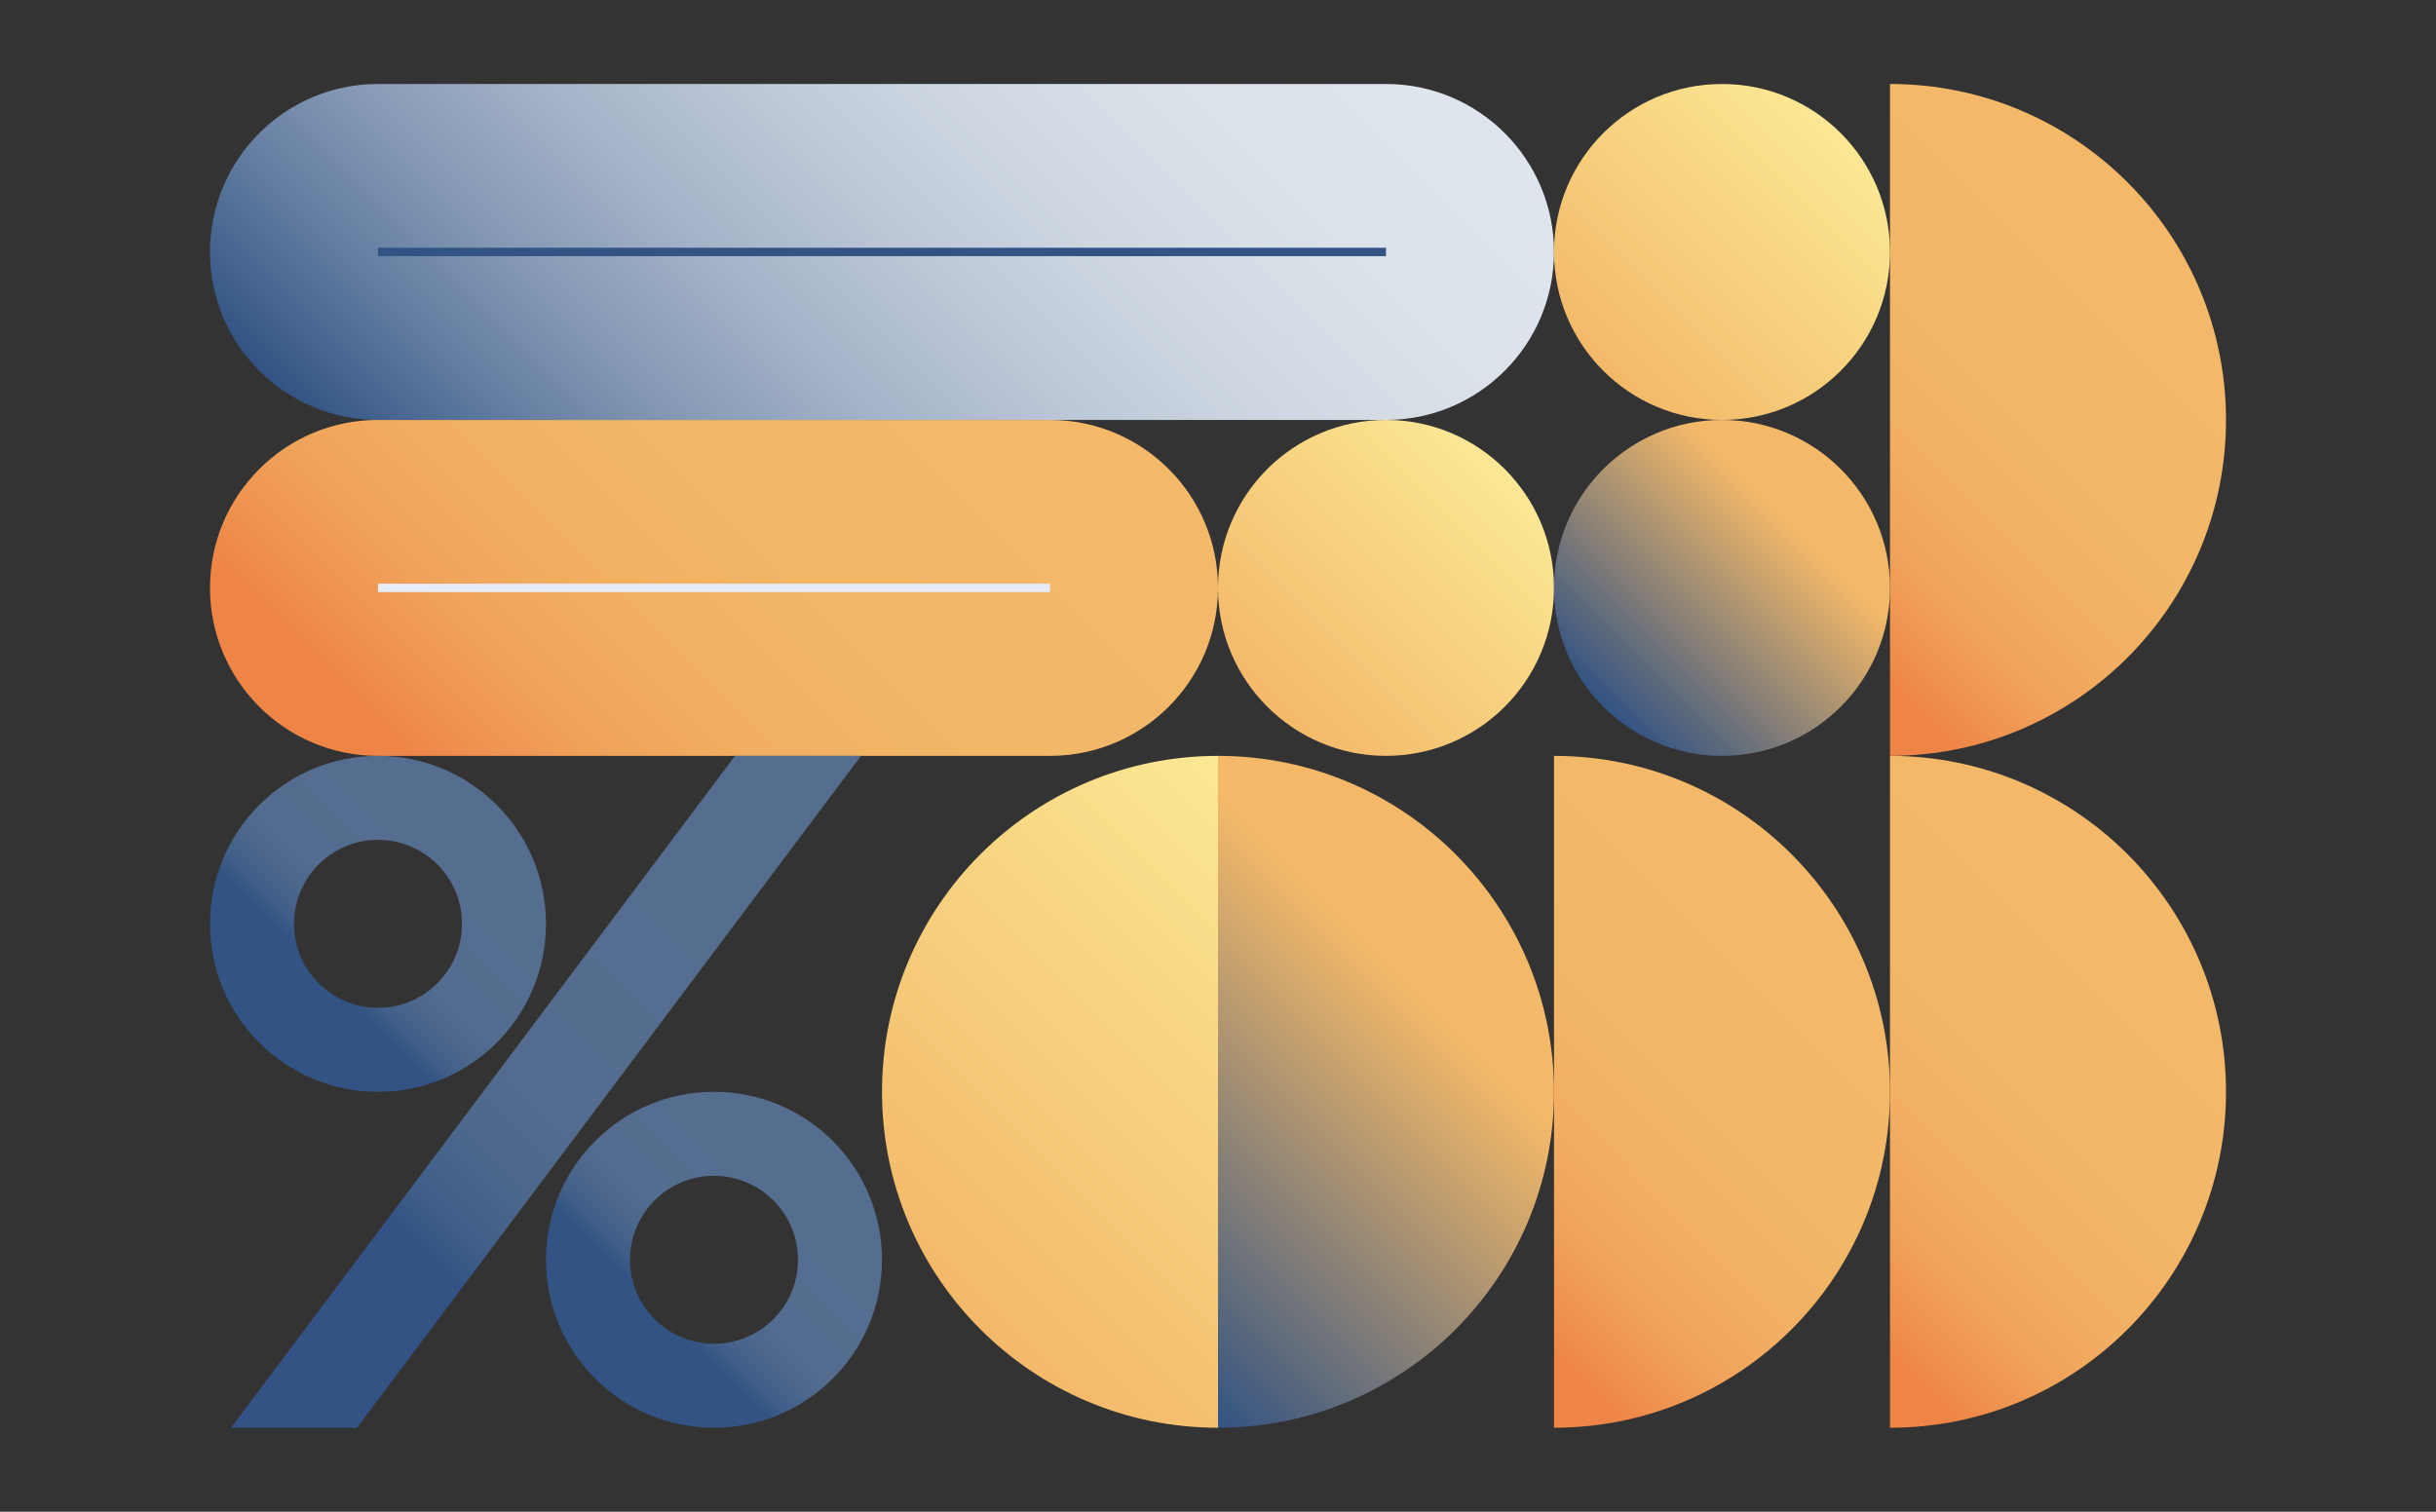
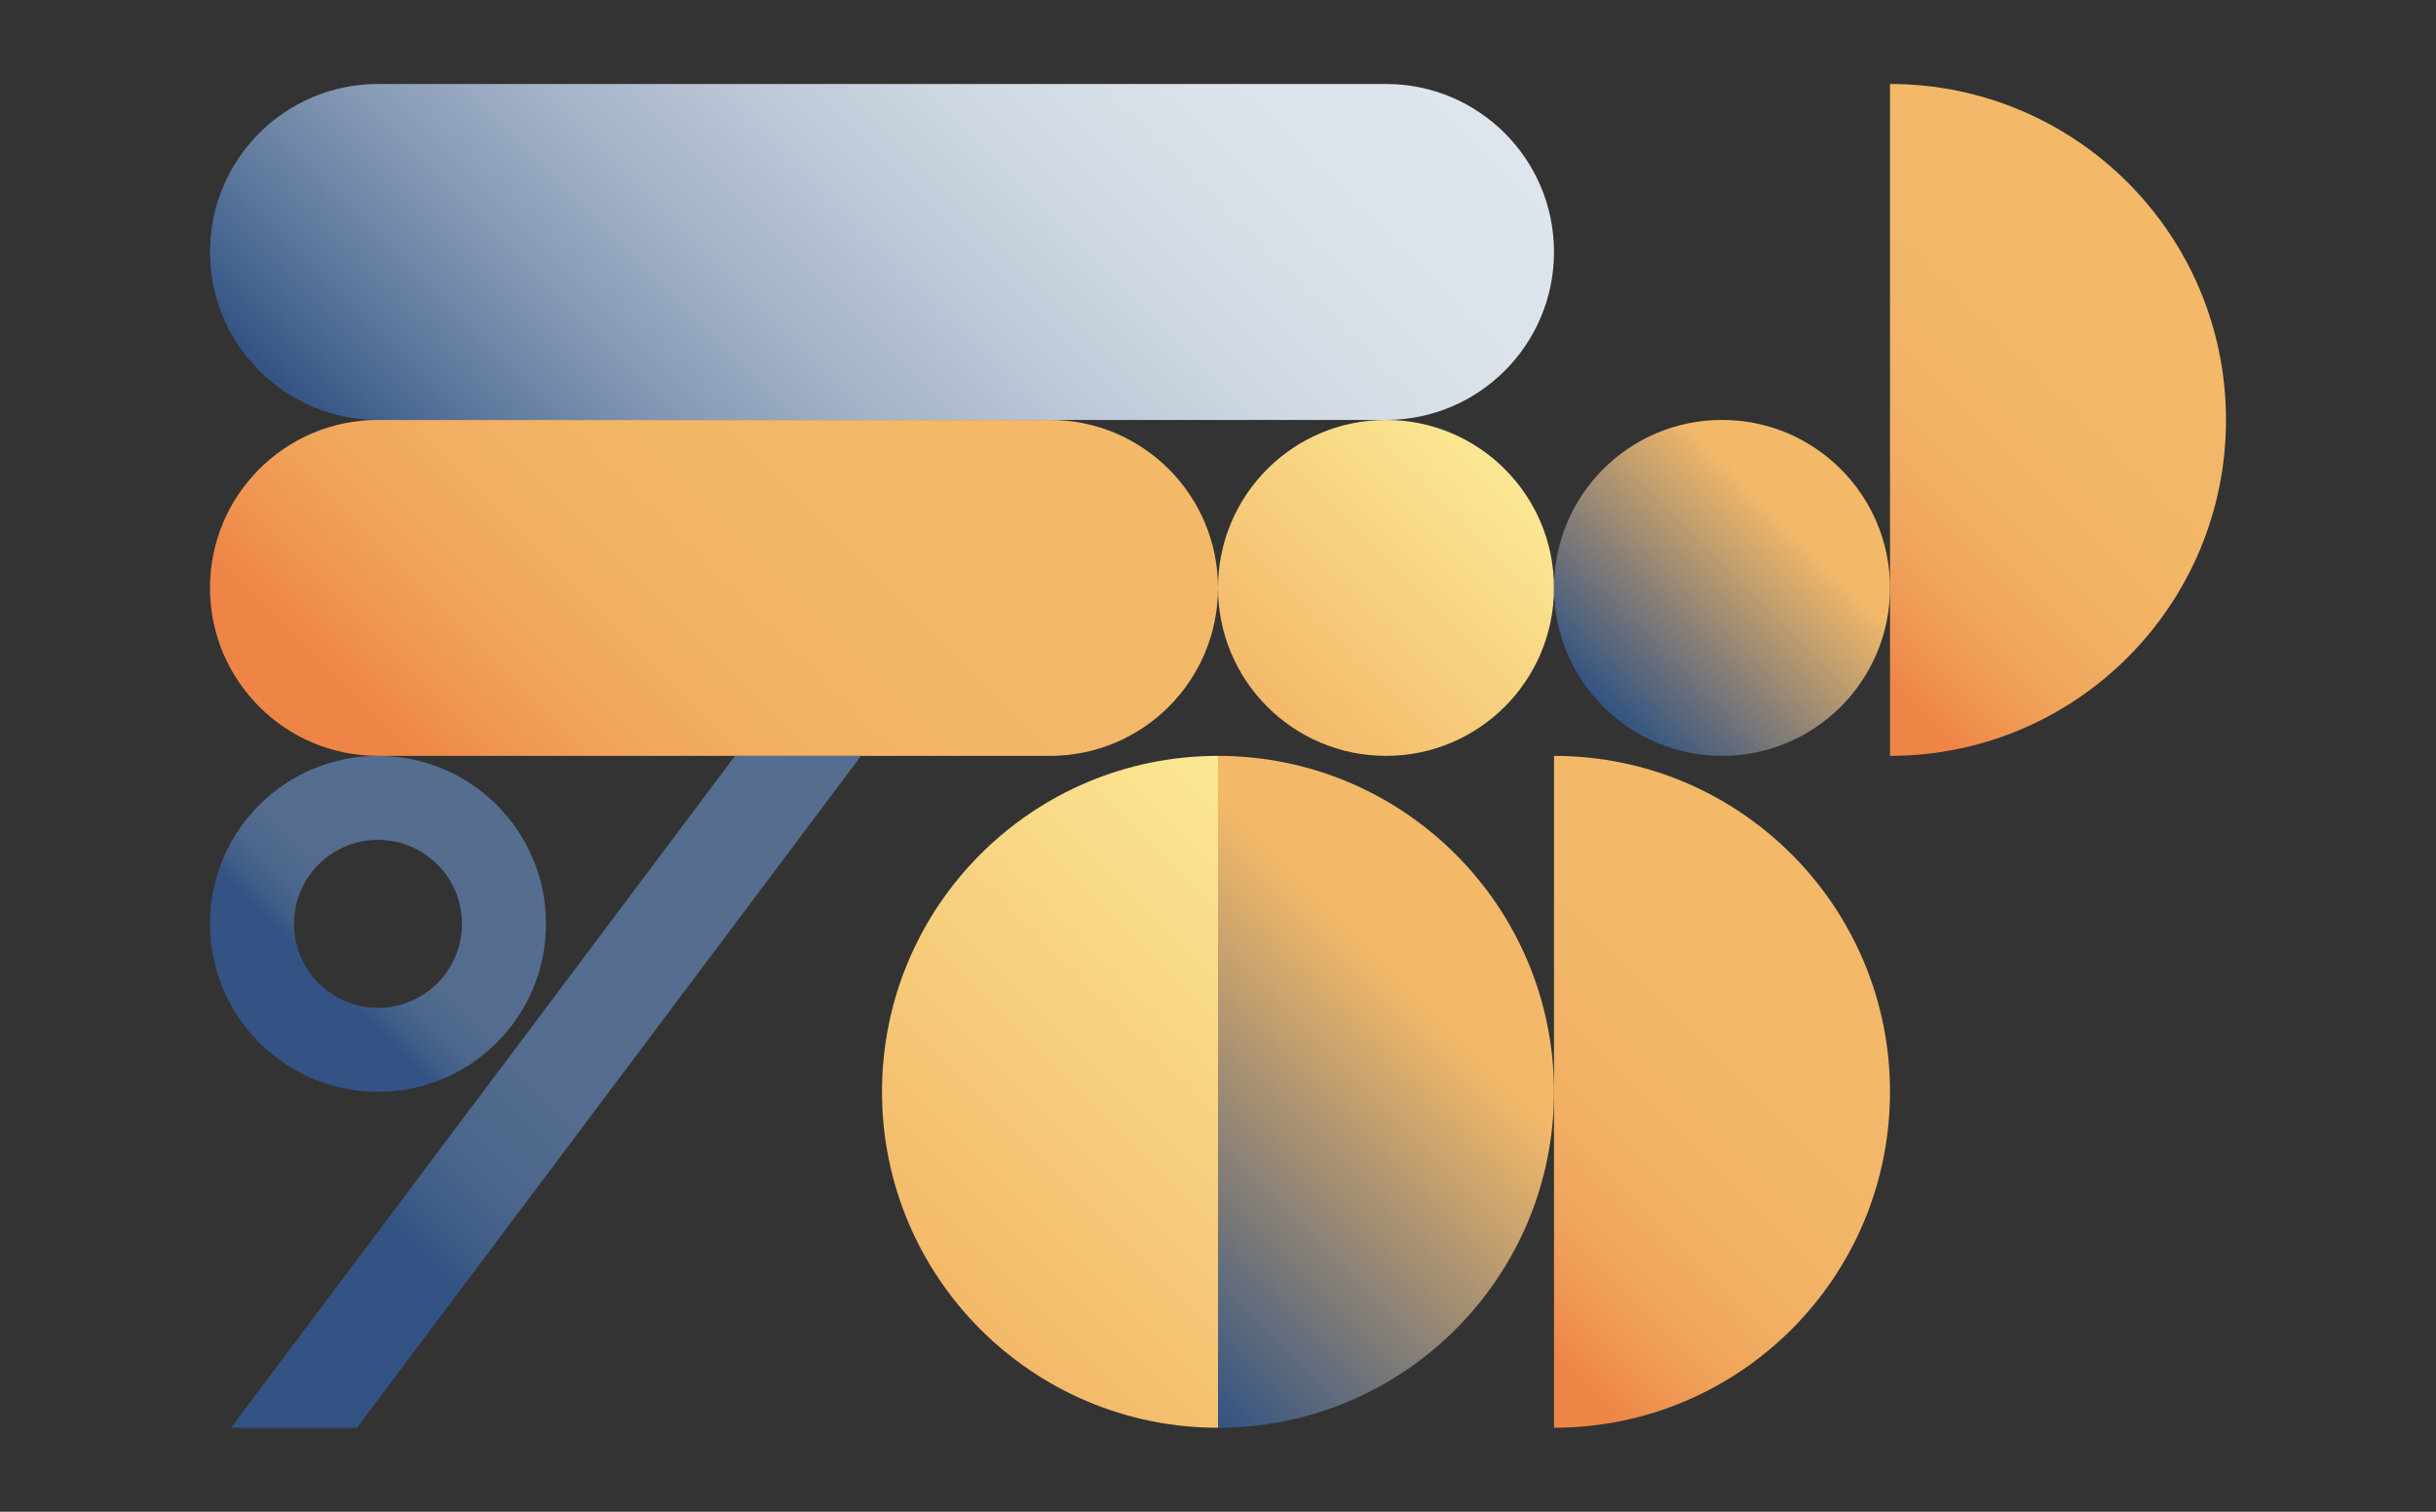
<svg xmlns="http://www.w3.org/2000/svg" width="290" height="180" viewBox="0 0 290 180" fill="none">
  <rect x="0" y="0" width="290" height="180" fill="#333333" stroke="none" />
  <path d="M145 170C122.91 170 105 152.09 105 130C105 107.91 122.91 90 145 90V170Z" fill="url(#paint0_linear_3085_503)" />
  <path d="M145 170C167.09 170 185 152.09 185 130C185 107.91 167.09 90 145 90V170Z" fill="url(#paint1_linear_3085_503)" />
  <path d="M185 170C207.09 170 225 152.09 225 130C225 107.91 207.09 90 185 90V170Z" fill="url(#paint2_linear_3085_503)" />
-   <path d="M225 170C247.09 170 265 152.09 265 130C265 107.91 247.09 90 225 90V170Z" fill="url(#paint3_linear_3085_503)" />
  <path d="M225 90C247.09 90 265 72.09 265 50C265 27.91 247.09 10 225 10V90Z" fill="url(#paint4_linear_3085_503)" />
  <path d="M125 50H45C33.954 50 25 58.954 25 70C25 81.046 33.954 90 45 90H125C136.046 90 145 81.046 145 70C145 58.954 136.046 50 125 50Z" fill="url(#paint5_linear_3085_503)" />
  <path d="M165 10H45C33.954 10 25 18.954 25 30C25 41.046 33.954 50 45 50H165C176.046 50 185 41.046 185 30C185 18.954 176.046 10 165 10Z" fill="url(#paint6_linear_3085_503)" />
-   <path d="M165 30H45" stroke="#325383" stroke-miterlimit="10" />
-   <path d="M125 70H45" stroke="#E6EDF7" stroke-miterlimit="10" />
-   <path d="M85 130C73.95 130 65 138.95 65 150C65 161.05 73.95 170 85 170C96.05 170 105 161.05 105 150C105 138.95 96.05 130 85 130ZM85 160C79.48 160 75 155.52 75 150C75 144.48 79.48 140 85 140C90.52 140 95 144.48 95 150C95 155.52 90.52 160 85 160Z" fill="url(#paint7_linear_3085_503)" />
  <path d="M45 90C33.95 90 25 98.95 25 110C25 121.05 33.95 130 45 130C56.05 130 65 121.05 65 110C65 98.95 56.05 90 45 90ZM45 120C39.48 120 35 115.52 35 110C35 104.48 39.48 100 45 100C50.52 100 55 104.48 55 110C55 115.52 50.52 120 45 120Z" fill="url(#paint8_linear_3085_503)" />
  <path d="M102.5 90L42.5 170H27.5L87.5 90H102.5Z" fill="url(#paint9_linear_3085_503)" />
  <path d="M165 90C176.046 90 185 81.046 185 70C185 58.954 176.046 50 165 50C153.954 50 145 58.954 145 70C145 81.046 153.954 90 165 90Z" fill="url(#paint10_linear_3085_503)" />
-   <path d="M205 50C216.046 50 225 41.046 225 30C225 18.954 216.046 10 205 10C193.954 10 185 18.954 185 30C185 41.046 193.954 50 205 50Z" fill="url(#paint11_linear_3085_503)" />
  <path d="M205 90C216.046 90 225 81.046 225 70C225 58.954 216.046 50 205 50C193.954 50 185 58.954 185 70C185 81.046 193.954 90 205 90Z" fill="url(#paint12_linear_3085_503)" />
  <defs>
    <linearGradient id="paint0_linear_3085_503" x1="112.57" y1="154.14" x2="160.86" y2="105.86" gradientUnits="userSpaceOnUse">
      <stop stop-color="#F3B969" />
      <stop offset="1" stop-color="#FBE894" />
    </linearGradient>
    <linearGradient id="paint1_linear_3085_503" x1="129.14" y1="154.14" x2="177.43" y2="105.86" gradientUnits="userSpaceOnUse">
      <stop stop-color="#325383" />
      <stop offset="0.15" stop-color="#58677D" />
      <stop offset="0.59" stop-color="#C6A16E" />
      <stop offset="0.78" stop-color="#F3B969" />
    </linearGradient>
    <linearGradient id="paint2_linear_3085_503" x1="217.43" y1="105.86" x2="169.14" y2="154.14" gradientUnits="userSpaceOnUse">
      <stop stop-color="#F3B969" />
      <stop offset="0.42" stop-color="#F2B667" />
      <stop offset="0.6" stop-color="#F2AF62" />
      <stop offset="0.74" stop-color="#F0A35A" />
      <stop offset="0.85" stop-color="#EF914F" />
      <stop offset="0.91" stop-color="#EE8547" />
    </linearGradient>
    <linearGradient id="paint3_linear_3085_503" x1="257.43" y1="105.86" x2="209.14" y2="154.14" gradientUnits="userSpaceOnUse">
      <stop stop-color="#F3B969" />
      <stop offset="0.42" stop-color="#F2B667" />
      <stop offset="0.6" stop-color="#F2AF62" />
      <stop offset="0.74" stop-color="#F0A35A" />
      <stop offset="0.85" stop-color="#EF914F" />
      <stop offset="0.91" stop-color="#EE8547" />
    </linearGradient>
    <linearGradient id="paint4_linear_3085_503" x1="257.43" y1="25.86" x2="209.14" y2="74.14" gradientUnits="userSpaceOnUse">
      <stop stop-color="#F3B969" />
      <stop offset="0.42" stop-color="#F2B667" />
      <stop offset="0.6" stop-color="#F2AF62" />
      <stop offset="0.74" stop-color="#F0A35A" />
      <stop offset="0.85" stop-color="#EF914F" />
      <stop offset="0.91" stop-color="#EE8547" />
    </linearGradient>
    <linearGradient id="paint5_linear_3085_503" x1="119.14" y1="35.86" x2="50.86" y2="104.14" gradientUnits="userSpaceOnUse">
      <stop stop-color="#F3B969" />
      <stop offset="0.42" stop-color="#F2B667" />
      <stop offset="0.6" stop-color="#F2AF62" />
      <stop offset="0.74" stop-color="#F0A35A" />
      <stop offset="0.85" stop-color="#EF914F" />
      <stop offset="0.91" stop-color="#EE8547" />
    </linearGradient>
    <linearGradient id="paint6_linear_3085_503" x1="60.86" y1="74.14" x2="149.14" y2="-14.14" gradientUnits="userSpaceOnUse">
      <stop stop-color="#325383" />
      <stop offset="0.12" stop-color="#5D789D" />
      <stop offset="0.25" stop-color="#8599B5" />
      <stop offset="0.39" stop-color="#A5B4C9" />
      <stop offset="0.53" stop-color="#BEC9D8" />
      <stop offset="0.67" stop-color="#D0D9E3" />
      <stop offset="0.82" stop-color="#DBE2E9" />
      <stop offset="1" stop-color="#DFE5EC" />
    </linearGradient>
    <linearGradient id="paint7_linear_3085_503" x1="70.86" y1="164.14" x2="99.14" y2="135.86" gradientUnits="userSpaceOnUse">
      <stop offset="0.28" stop-color="#325383" />
      <stop offset="0.33" stop-color="#405E88" />
      <stop offset="0.4" stop-color="#4C678C" />
      <stop offset="0.5" stop-color="#536C8F" />
      <stop offset="0.78" stop-color="#556E90" />
    </linearGradient>
    <linearGradient id="paint8_linear_3085_503" x1="30.86" y1="124.14" x2="59.14" y2="95.86" gradientUnits="userSpaceOnUse">
      <stop offset="0.28" stop-color="#325383" />
      <stop offset="0.33" stop-color="#405E88" />
      <stop offset="0.4" stop-color="#4C678C" />
      <stop offset="0.5" stop-color="#536C8F" />
      <stop offset="0.78" stop-color="#556E90" />
    </linearGradient>
    <linearGradient id="paint9_linear_3085_503" x1="26.25" y1="168.75" x2="103.75" y2="91.25" gradientUnits="userSpaceOnUse">
      <stop offset="0.28" stop-color="#325383" />
      <stop offset="0.33" stop-color="#405E88" />
      <stop offset="0.4" stop-color="#4C678C" />
      <stop offset="0.5" stop-color="#536C8F" />
      <stop offset="0.78" stop-color="#556E90" />
    </linearGradient>
    <linearGradient id="paint10_linear_3085_503" x1="150.86" y1="84.14" x2="179.14" y2="55.86" gradientUnits="userSpaceOnUse">
      <stop stop-color="#F3B969" />
      <stop offset="1" stop-color="#FBE894" />
    </linearGradient>
    <linearGradient id="paint11_linear_3085_503" x1="190.86" y1="44.14" x2="219.14" y2="15.86" gradientUnits="userSpaceOnUse">
      <stop stop-color="#F3B969" />
      <stop offset="1" stop-color="#FBE894" />
    </linearGradient>
    <linearGradient id="paint12_linear_3085_503" x1="190.86" y1="84.14" x2="219.14" y2="55.86" gradientUnits="userSpaceOnUse">
      <stop stop-color="#325383" />
      <stop offset="0.15" stop-color="#58677D" />
      <stop offset="0.59" stop-color="#C6A16E" />
      <stop offset="0.78" stop-color="#F3B969" />
    </linearGradient>
  </defs>
</svg>